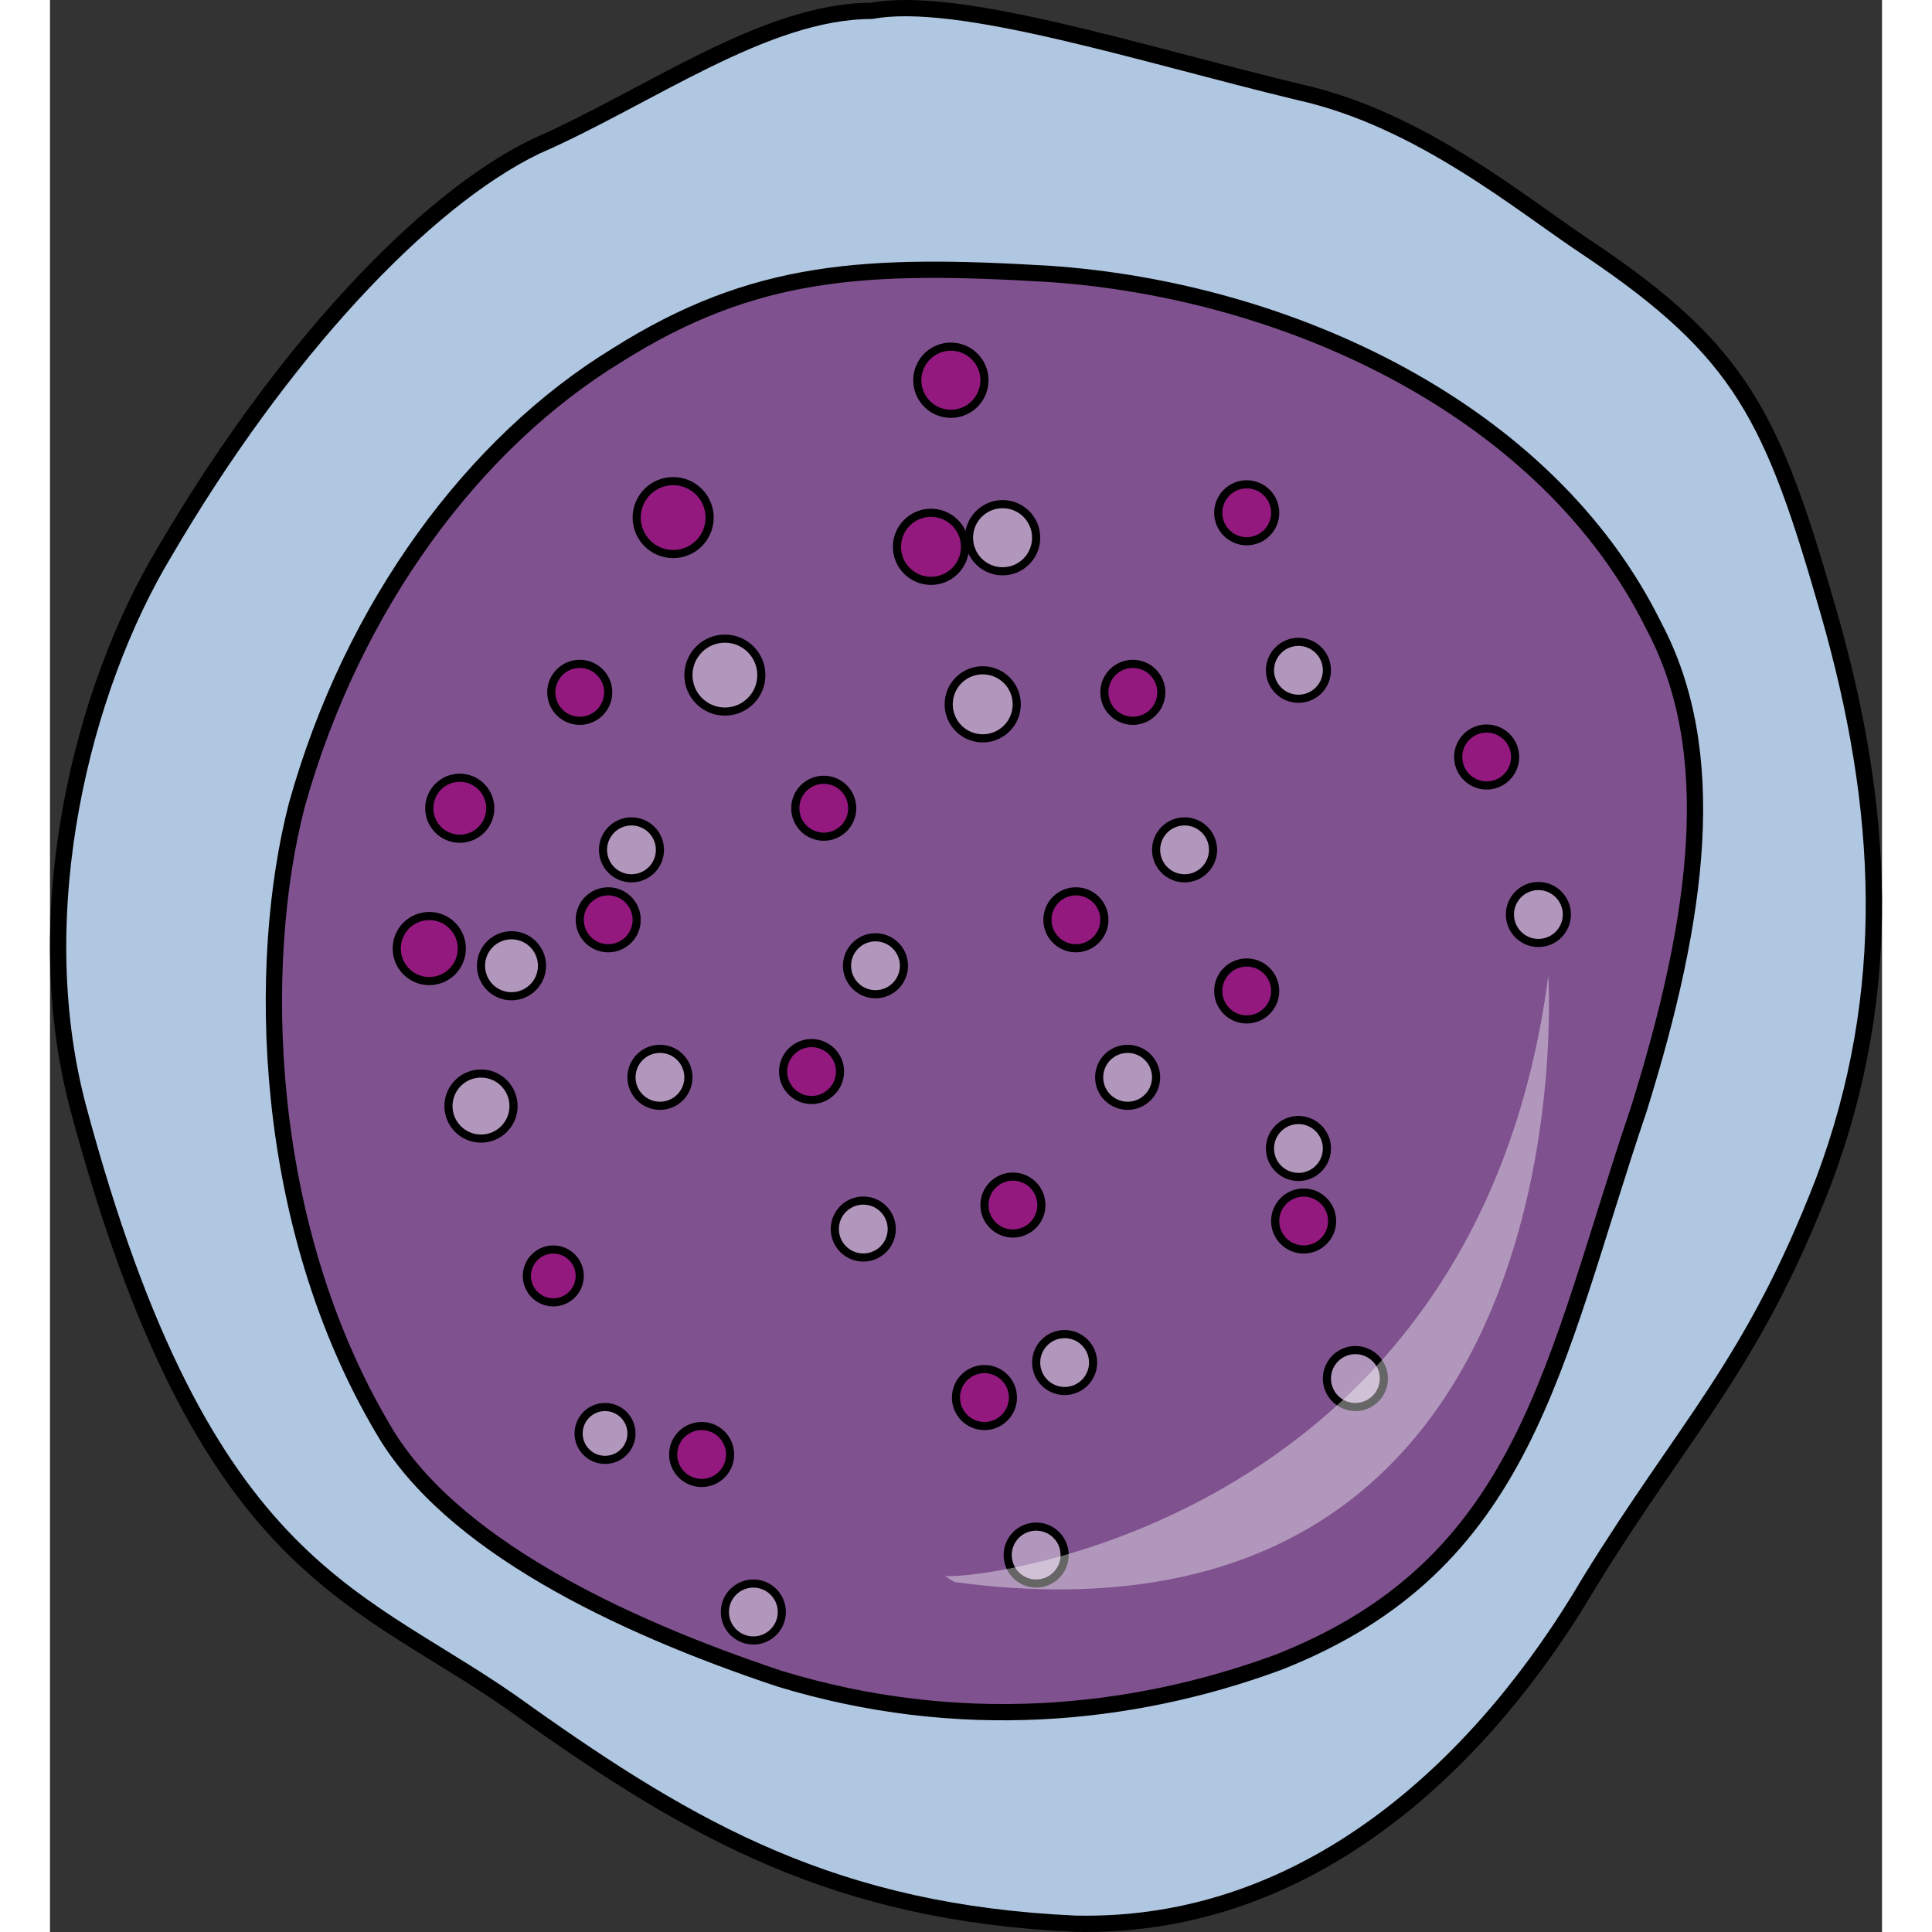
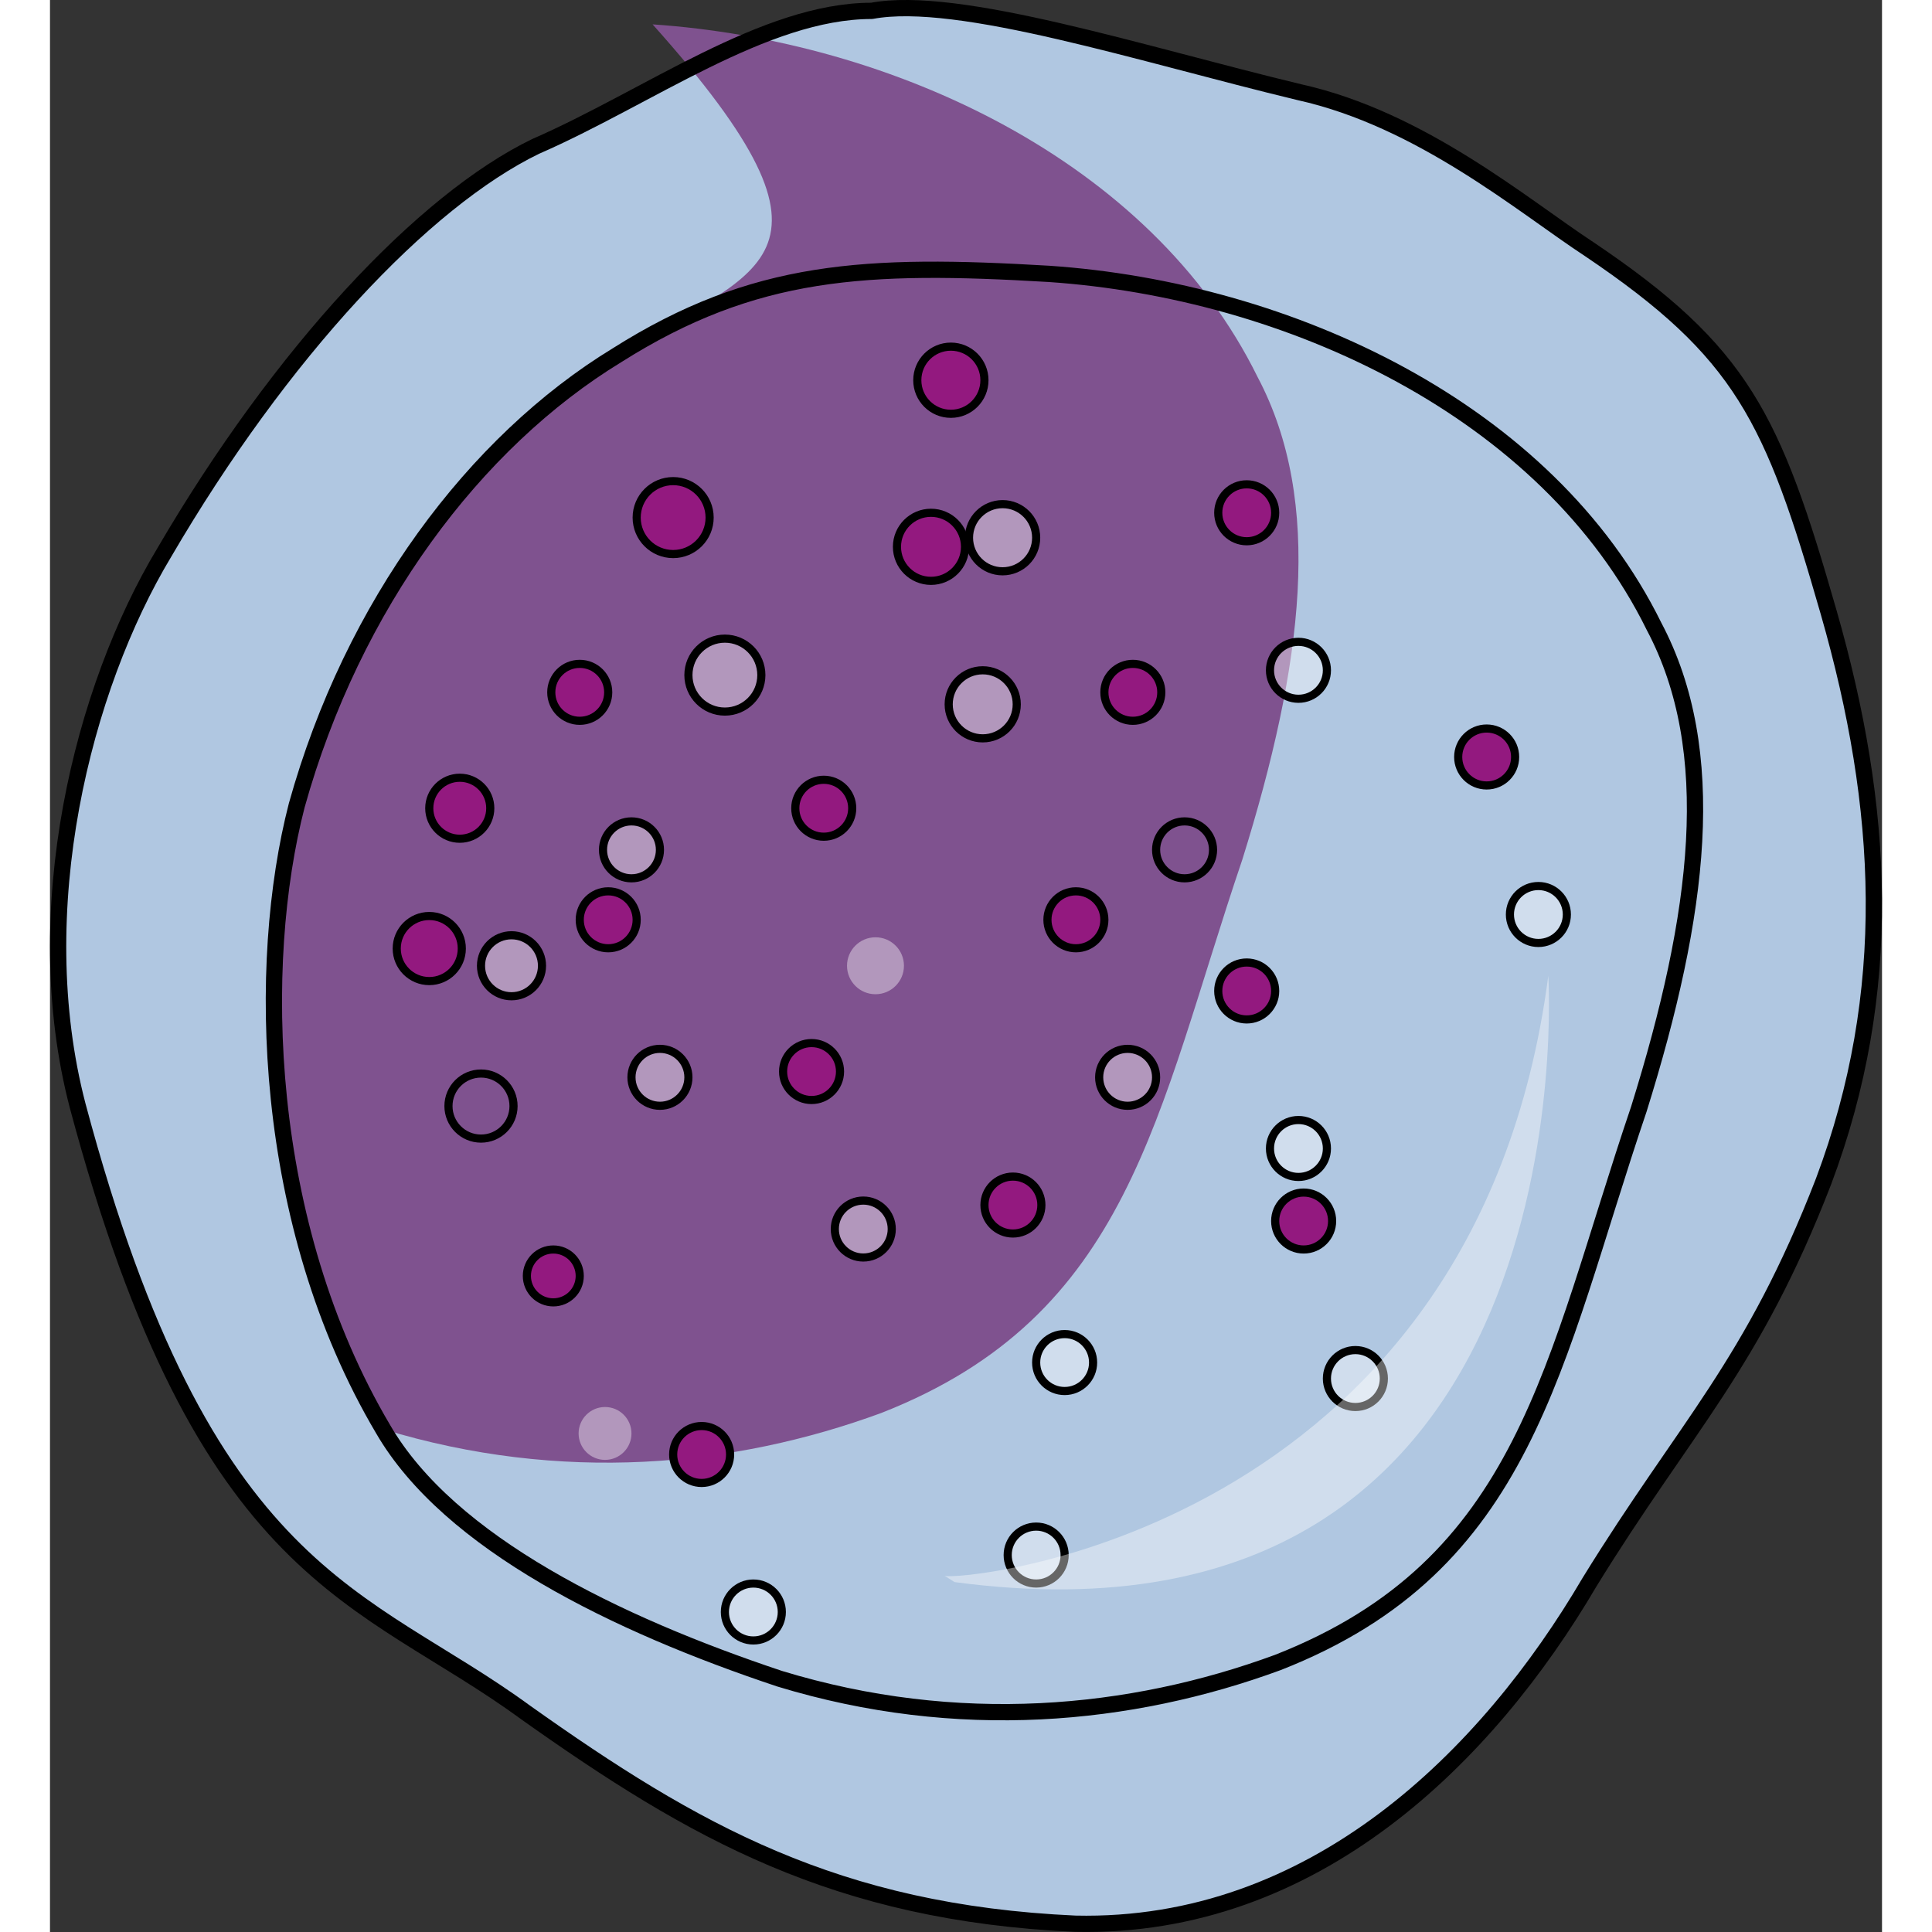
<svg xmlns="http://www.w3.org/2000/svg" version="1.1" id="Layer_1" width="800px" height="800px" viewBox="0 0 112.618 118.764" enable-background="new 0 0 112.618 118.764" xml:space="preserve">
  <rect x="0" y="0" width="112.618" height="118.764" fill="#333333" stroke="none" />
  <g>
    <path fill-rule="evenodd" clip-rule="evenodd" fill="#B0C7E1" d="M50.452,0.609c5.319-1,16.584,2.665,26.285,4.996   c7.51,1.666,13.769,6.996,17.837,9.66c9.387,6.33,11.264,10.327,14.707,22.318c3.441,11.992,4.067,23.318-0.313,34.977   c-4.381,11.326-8.448,14.99-14.394,24.65c-6.26,10.659-16.898,21.319-31.605,20.986c-14.707-0.667-23.468-5.663-33.794-12.992   C19.16,97.876,9.459,97.21,1.637,67.897C-1.493,55.905,1.95,42.248,6.956,33.919c7.197-12.324,15.959-21.652,22.843-24.982   C36.683,5.939,43.88,0.609,50.452,0.609L50.452,0.609z" />
-     <path fill-rule="evenodd" clip-rule="evenodd" fill="#7F528F" d="M34.855,21.837c-8.75,5.336-16.25,15.338-19.688,27.676   c-2.5,9.669-2.188,25.674,5.313,38.344c4.063,7.002,14.375,12.004,24.375,15.338c10.938,3.335,21.562,2.334,30.625-1   c15.313-6.002,16.875-18.339,22.188-34.01c3.75-12.004,5-22.007,0.938-29.676c-6.563-13.337-22.5-20.673-37.188-21.673   C50.167,16.169,43.292,16.503,34.855,21.837L34.855,21.837z" />
+     <path fill-rule="evenodd" clip-rule="evenodd" fill="#7F528F" d="M34.855,21.837c-8.75,5.336-16.25,15.338-19.688,27.676   c-2.5,9.669-2.188,25.674,5.313,38.344c10.938,3.335,21.562,2.334,30.625-1   c15.313-6.002,16.875-18.339,22.188-34.01c3.75-12.004,5-22.007,0.938-29.676c-6.563-13.337-22.5-20.673-37.188-21.673   C50.167,16.169,43.292,16.503,34.855,21.837L34.855,21.837z" />
    <path fill="none" stroke="#000000" stroke-miterlimit="10" d="M34.855,21.837c-8.75,5.336-16.25,15.338-19.688,27.676   c-2.5,9.669-2.188,25.674,5.313,38.344c4.063,7.002,14.375,12.004,24.375,15.338c10.938,3.335,21.562,2.334,30.625-1   c15.313-6.002,16.875-18.339,22.188-34.01c3.75-12.004,5-22.007,0.938-29.676c-6.563-13.337-22.5-20.673-37.188-21.673   C50.167,16.169,43.292,16.503,34.855,21.837L34.855,21.837z" />
    <path fill="none" stroke="#000000" stroke-linecap="round" stroke-linejoin="round" stroke-miterlimit="10" d="M50.511,0.668   c5.32-0.999,16.585,2.665,26.285,4.997c7.51,1.666,13.769,6.995,17.836,9.66c9.389,6.329,11.266,10.326,14.707,22.318   c3.443,11.992,4.068,23.317-0.313,34.977c-4.381,11.325-8.448,14.99-14.395,24.649c-6.258,10.66-16.896,21.319-31.604,20.986   c-14.708-0.666-23.469-5.663-33.795-12.991C19.22,97.937,9.52,97.27,1.697,67.957C-1.433,55.964,2.009,42.307,7.016,33.98   c7.197-12.325,15.959-21.652,22.843-24.983C36.743,5.999,43.94,0.668,50.511,0.668L50.511,0.668z" />
    <g>
      <circle fill="#93197F" stroke="#000000" stroke-width="0.5" stroke-miterlimit="10" cx="38.307" cy="31.817" r="2.242" />
      <circle fill="#93197F" stroke="#000000" stroke-width="0.5" stroke-miterlimit="10" cx="55.379" cy="23.373" r="2.064" />
      <circle fill="#93197F" stroke="#000000" stroke-width="0.5" stroke-miterlimit="10" cx="54.157" cy="33.614" r="2.092" />
      <circle fill="#93197F" stroke="#000000" stroke-width="0.5" stroke-miterlimit="10" cx="32.565" cy="42.559" r="1.75" />
      <circle fill="#93197F" stroke="#000000" stroke-width="0.5" stroke-miterlimit="10" cx="23.315" cy="58.309" r="2" />
      <circle fill="#93197F" stroke="#000000" stroke-width="0.5" stroke-miterlimit="10" cx="25.19" cy="49.684" r="1.875" />
      <circle fill="#93197F" stroke="#000000" stroke-width="0.5" stroke-miterlimit="10" cx="30.94" cy="78.434" r="1.625" />
      <circle fill="#93197F" stroke="#000000" stroke-width="0.5" stroke-miterlimit="10" cx="34.315" cy="56.542" r="1.75" />
      <circle fill="#93197F" stroke="#000000" stroke-width="0.5" stroke-miterlimit="10" cx="47.565" cy="49.684" r="1.75" />
      <circle fill="#93197F" stroke="#000000" stroke-width="0.5" stroke-miterlimit="10" cx="46.815" cy="65.87" r="1.75" />
      <circle fill="#93197F" stroke="#000000" stroke-width="0.5" stroke-miterlimit="10" cx="63.065" cy="56.542" r="1.75" />
      <circle fill="#93197F" stroke="#000000" stroke-width="0.5" stroke-miterlimit="10" cx="66.565" cy="42.559" r="1.75" />
      <circle fill="#93197F" stroke="#000000" stroke-width="0.5" stroke-miterlimit="10" cx="73.565" cy="31.522" r="1.75" />
      <circle fill="#93197F" stroke="#000000" stroke-width="0.5" stroke-miterlimit="10" cx="40.058" cy="89.411" r="1.75" />
-       <circle fill="#93197F" stroke="#000000" stroke-width="0.5" stroke-miterlimit="10" cx="57.443" cy="85.911" r="1.75" />
      <circle fill="#93197F" stroke="#000000" stroke-width="0.5" stroke-miterlimit="10" cx="77.065" cy="75.059" r="1.75" />
      <circle fill="#93197F" stroke="#000000" stroke-width="0.5" stroke-miterlimit="10" cx="73.565" cy="60.917" r="1.75" />
      <circle fill="#93197F" stroke="#000000" stroke-width="0.5" stroke-miterlimit="10" cx="88.315" cy="46.534" r="1.75" />
      <circle fill="#93197F" stroke="#000000" stroke-width="0.5" stroke-miterlimit="10" cx="59.193" cy="74.077" r="1.75" />
    </g>
    <g opacity="0.4">
      <circle fill="#FFFFFF" cx="41.487" cy="41.5" r="2.242" />
      <circle fill="#FFFFFF" cx="58.558" cy="33.055" r="2.064" />
      <circle fill="#FFFFFF" cx="57.337" cy="43.296" r="2.092" />
      <circle fill="#FFFFFF" cx="35.745" cy="52.242" r="1.75" />
-       <circle fill="#FFFFFF" cx="26.495" cy="67.992" r="2" />
      <circle fill="#FFFFFF" cx="28.37" cy="59.367" r="1.875" />
      <circle fill="#FFFFFF" cx="34.12" cy="88.117" r="1.625" />
      <circle fill="#FFFFFF" cx="37.495" cy="66.225" r="1.75" />
      <circle fill="#FFFFFF" cx="50.745" cy="59.367" r="1.75" />
      <circle fill="#FFFFFF" cx="49.995" cy="75.552" r="1.75" />
      <circle fill="#FFFFFF" cx="66.245" cy="66.225" r="1.75" />
-       <circle fill="#FFFFFF" cx="69.745" cy="52.242" r="1.75" />
      <circle fill="#FFFFFF" cx="76.745" cy="41.205" r="1.75" />
      <circle fill="#FFFFFF" cx="43.237" cy="99.093" r="1.75" />
      <circle fill="#FFFFFF" cx="60.622" cy="95.593" r="1.75" />
      <circle fill="#FFFFFF" cx="80.245" cy="84.742" r="1.75" />
      <circle fill="#FFFFFF" cx="76.745" cy="70.6" r="1.75" />
      <circle fill="#FFFFFF" cx="91.495" cy="56.216" r="1.75" />
      <circle fill="#FFFFFF" cx="62.372" cy="83.759" r="1.75" />
    </g>
    <g>
      <circle fill="none" stroke="#000000" stroke-width="0.5" stroke-miterlimit="10" cx="41.487" cy="41.5" r="2.242" />
      <circle fill="none" stroke="#000000" stroke-width="0.5" stroke-miterlimit="10" cx="58.558" cy="33.055" r="2.064" />
      <circle fill="none" stroke="#000000" stroke-width="0.5" stroke-miterlimit="10" cx="57.337" cy="43.296" r="2.092" />
      <circle fill="none" stroke="#000000" stroke-width="0.5" stroke-miterlimit="10" cx="35.745" cy="52.242" r="1.75" />
      <circle fill="none" stroke="#000000" stroke-width="0.5" stroke-miterlimit="10" cx="26.495" cy="67.992" r="2" />
      <circle fill="none" stroke="#000000" stroke-width="0.5" stroke-miterlimit="10" cx="28.37" cy="59.367" r="1.875" />
-       <circle fill="none" stroke="#000000" stroke-width="0.5" stroke-miterlimit="10" cx="34.12" cy="88.117" r="1.625" />
      <circle fill="none" stroke="#000000" stroke-width="0.5" stroke-miterlimit="10" cx="37.495" cy="66.225" r="1.75" />
-       <circle fill="none" stroke="#000000" stroke-width="0.5" stroke-miterlimit="10" cx="50.745" cy="59.367" r="1.75" />
      <circle fill="none" stroke="#000000" stroke-width="0.5" stroke-miterlimit="10" cx="49.995" cy="75.552" r="1.75" />
      <circle fill="none" stroke="#000000" stroke-width="0.5" stroke-miterlimit="10" cx="66.245" cy="66.225" r="1.75" />
      <circle fill="none" stroke="#000000" stroke-width="0.5" stroke-miterlimit="10" cx="69.745" cy="52.242" r="1.75" />
      <circle fill="none" stroke="#000000" stroke-width="0.5" stroke-miterlimit="10" cx="76.745" cy="41.205" r="1.75" />
      <circle fill="none" stroke="#000000" stroke-width="0.5" stroke-miterlimit="10" cx="43.237" cy="99.093" r="1.75" />
      <circle fill="none" stroke="#000000" stroke-width="0.5" stroke-miterlimit="10" cx="60.622" cy="95.593" r="1.75" />
      <circle fill="none" stroke="#000000" stroke-width="0.5" stroke-miterlimit="10" cx="80.245" cy="84.742" r="1.75" />
      <circle fill="none" stroke="#000000" stroke-width="0.5" stroke-miterlimit="10" cx="76.745" cy="70.6" r="1.75" />
      <circle fill="none" stroke="#000000" stroke-width="0.5" stroke-miterlimit="10" cx="91.495" cy="56.216" r="1.75" />
      <circle fill="none" stroke="#000000" stroke-width="0.5" stroke-miterlimit="10" cx="62.372" cy="83.759" r="1.75" />
    </g>
    <path opacity="0.4" fill="#FFFFFF" d="M54.983,96.859c0.622,0.396,32.622-2.409,37.122-36.882c0,0,2.75,42.527-36.5,37.277" />
  </g>
</svg>